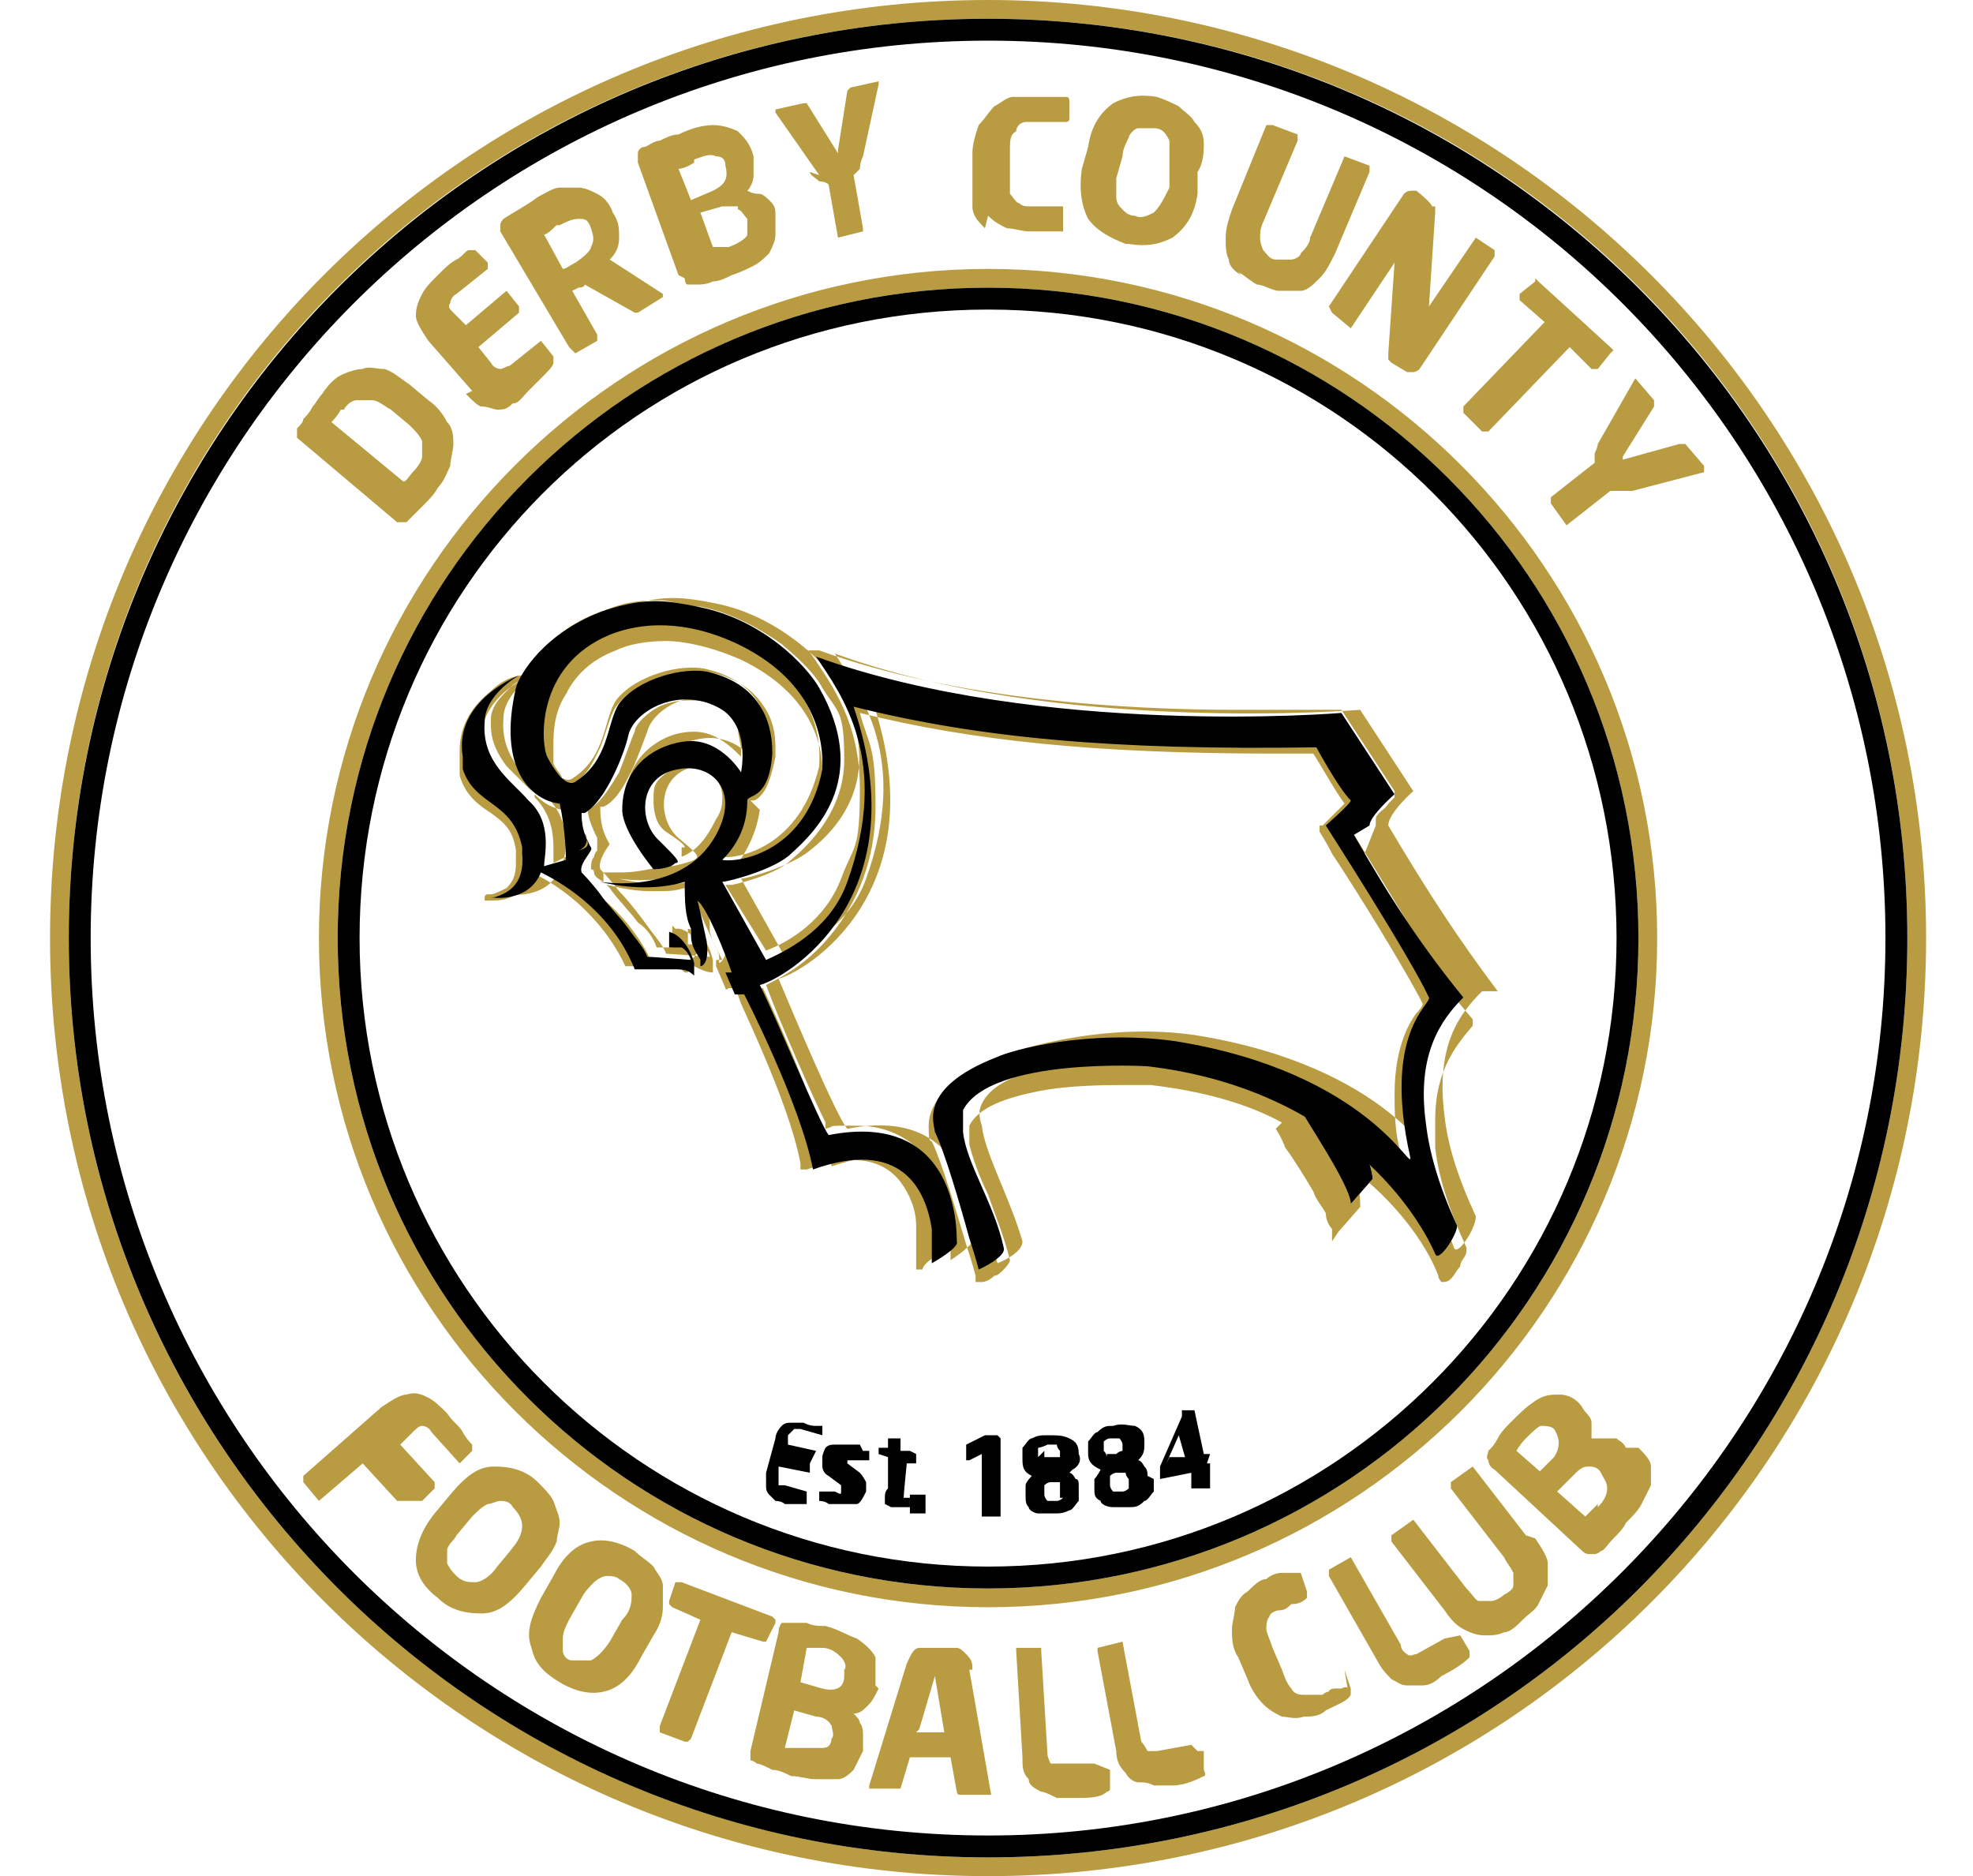
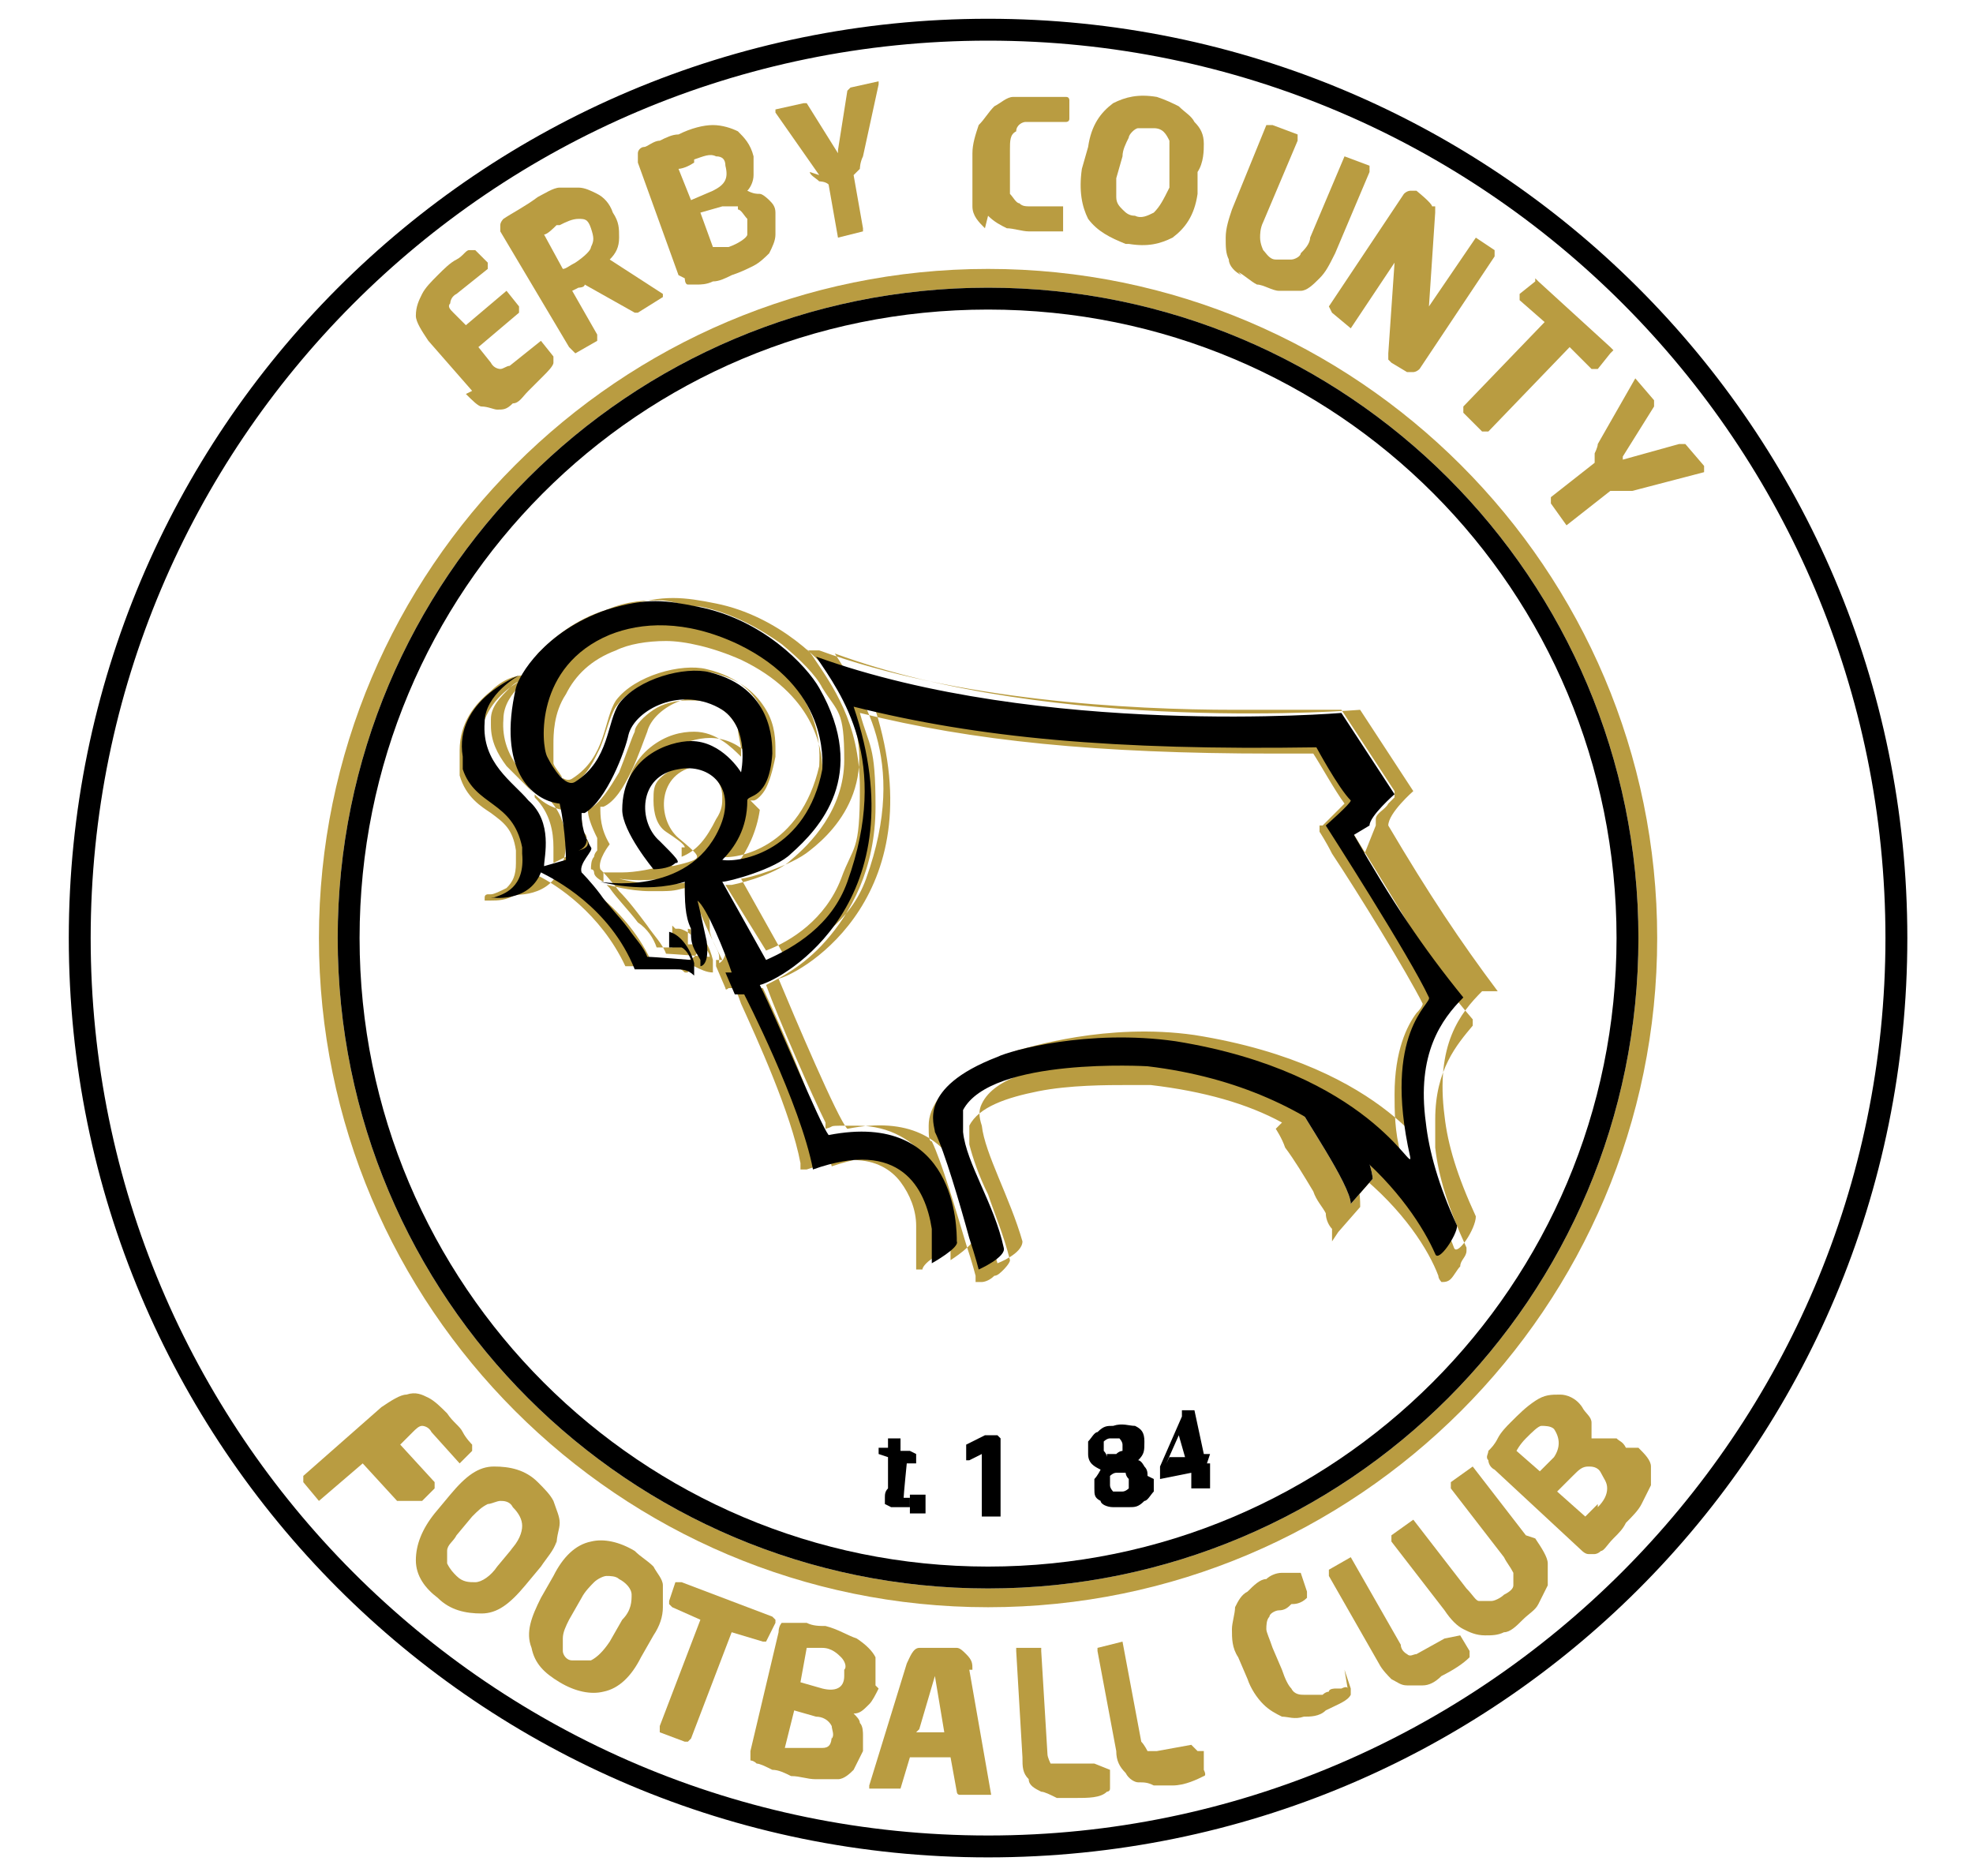
<svg xmlns="http://www.w3.org/2000/svg" id="Layer_1" data-name="Layer 1" version="1.1" viewBox="0 0 63.1 60">
  <defs>
    <style> .cls-1 { fill: #000; } .cls-1, .cls-2 { stroke-width: 0px; } .cls-2 { fill: #b99c41; } </style>
  </defs>
-   <path class="cls-2" d="M31.6,0C15,0,1.6,13.4,1.6,30s13.4,30,30,30,30-13.4,30-30S48.1,0,31.6,0ZM31.6,59.4c-16.2,0-29.4-13.1-29.4-29.4S15.3.6,31.6.6s29.4,13.1,29.4,29.4-13.1,29.4-29.4,29.4Z" />
  <path class="cls-1" d="M31.6.6C15.3.6,2.2,13.8,2.2,30s13.1,29.4,29.4,29.4,29.4-13.1,29.4-29.4S47.8.6,31.6.6ZM31.6,58.7c-15.9,0-28.7-12.9-28.7-28.7S15.7,1.3,31.6,1.3s28.7,12.9,28.7,28.7-12.9,28.7-28.7,28.7Z" />
  <path class="cls-2" d="M31.6,8.6c-11.8,0-21.4,9.6-21.4,21.4s9.6,21.4,21.4,21.4,21.4-9.6,21.4-21.4-9.6-21.4-21.4-21.4ZM31.6,50.8c-11.5,0-20.8-9.3-20.8-20.8S20.1,9.2,31.6,9.2s20.8,9.3,20.8,20.8-9.3,20.8-20.8,20.8Z" />
  <path class="cls-1" d="M31.6,9.2c-11.5,0-20.8,9.3-20.8,20.8s9.3,20.8,20.8,20.8,20.8-9.3,20.8-20.8-9.3-20.8-20.8-20.8ZM31.6,50.1c-11.1,0-20.1-9-20.1-20.1S20.4,9.9,31.6,9.9s20.1,9,20.1,20.1-9,20.1-20.1,20.1Z" />
-   <path class="cls-2" d="M13.1,16.6c0,0,.2-.2.4-.4.2-.2.4-.4.5-.6.2-.2.3-.5.4-.7,0-.2.1-.5.1-.7,0-.2,0-.5-.2-.7-.1-.2-.3-.5-.6-.7l-.6-.5c-.3-.2-.5-.4-.8-.5-.3,0-.5-.1-.7,0-.2,0-.5.1-.7.2-.2.1-.4.3-.6.6-.1.1-.2.3-.3.4-.1.2-.2.3-.3.4,0,.1-.1.2-.2.3,0,.1,0,.2,0,.3l3.2,2.7c.1,0,.2,0,.3,0ZM11,13.1c.1-.2.3-.3.4-.3.1,0,.3,0,.5,0,.2,0,.4.2.6.3l.6.5c.2.2.3.3.4.5,0,.2,0,.3,0,.5,0,.1-.1.3-.3.5-.1.1-.2.3-.3.3l-2.3-1.9c0,0,.2-.2.3-.4Z" />
  <path class="cls-2" d="M14.9,12.6c.2.2.4.4.5.4.2,0,.4.1.5.1.2,0,.3,0,.5-.2.2,0,.3-.2.5-.4.2-.2.4-.4.5-.5.1-.1.3-.3.3-.4,0,0,0-.1,0-.2l-.4-.5h0s0,0,0,0l-1,.8c-.1,0-.2.1-.3.1,0,0-.2,0-.3-.2l-.4-.5,1.3-1.1h0c0,0,0-.2,0-.2l-.4-.5h0s0,0,0,0l-1.3,1.1-.4-.4c-.1-.1-.2-.2-.1-.3,0,0,0-.2.2-.3l1-.8h0c0,0,0-.2,0-.2l-.4-.4c0,0-.1,0-.2,0-.1,0-.2.2-.4.3-.2.1-.4.3-.6.5-.2.2-.4.4-.5.6-.1.2-.2.4-.2.7,0,.2.2.5.4.8l1.4,1.6Z" />
  <path class="cls-2" d="M18.4,11.3h0c0,0,0,0,0,0l.7-.4h0c0,0,0-.2,0-.2l-.8-1.4s0,0,.2-.1c0,0,.2,0,.2-.1h0s1.6.9,1.6.9h.1c0,0,0,0,0,0l.8-.5c0,0,0,0,0-.1h0s-1.7-1.1-1.7-1.1c.2-.2.3-.4.3-.7,0-.3,0-.5-.2-.8h0c-.1-.3-.3-.5-.5-.6-.2-.1-.4-.2-.6-.2-.2,0-.4,0-.6,0-.2,0-.5.2-.7.3-.4.3-.8.5-1.1.7,0,0-.1.1-.1.2,0,0,0,.1,0,.2l2.2,3.7ZM17.9,7.2c.2-.1.4-.2.6-.2.2,0,.3,0,.4.3h0c.1.3.1.4,0,.6,0,.1-.2.3-.5.5-.2.1-.3.2-.4.2l-.6-1.1c.1,0,.3-.2.4-.3Z" />
  <path class="cls-2" d="M21.9,8.9c0,0,0,.2.1.2,0,0,0,0,.1,0,0,0,.1,0,.2,0,.1,0,.3,0,.5-.1.2,0,.4-.1.6-.2.3-.1.5-.2.7-.3.2-.1.4-.3.5-.4.1-.2.2-.4.2-.6,0-.2,0-.4,0-.7h0c0-.2-.1-.3-.2-.4,0,0-.2-.2-.3-.2-.1,0-.2,0-.4-.1.1-.1.2-.3.2-.5,0-.2,0-.4,0-.6h0c-.1-.4-.3-.6-.5-.8-.2-.1-.5-.2-.8-.2-.3,0-.7.1-1.1.3-.2,0-.4.1-.6.2-.2,0-.4.2-.5.2-.1,0-.2.1-.2.2,0,0,0,.2,0,.3l1.3,3.6ZM23.6,6.7c.1,0,.2.2.3.3h0c0,.2,0,.4,0,.5,0,.1-.3.3-.6.4,0,0-.2,0-.2,0,0,0-.2,0-.3,0l-.4-1.1.7-.2c.2,0,.4,0,.5,0ZM22.2,5.1c.3-.1.5-.2.7-.1.2,0,.3.1.3.3h0c.1.4,0,.6-.4.8l-.7.3-.4-1c0,0,.2,0,.5-.2Z" />
  <path class="cls-2" d="M25.9,5.5c0,.1.2.2.3.3,0,0,.2,0,.3.1l.3,1.7h0c0,0,0,0,0,0l.8-.2h0c0,0,0-.1,0-.1l-.3-1.7c0,0,.1-.1.2-.2,0,0,0-.2.1-.4l.5-2.3h0s0-.1,0-.1h0s-.9.2-.9.2c0,0,0,0-.1.1l-.3,1.9h0c0,0,0,.1,0,.1h0s0,0,0,0l-1-1.6c0,0,0,0-.1,0l-.9.2h0s0,.1,0,.1h0s1.4,2,1.4,2Z" />
  <path class="cls-2" d="M31.6,6.9c.2.2.4.3.6.4.2,0,.5.1.7.1.4,0,.7,0,1,0h.1s0-.1,0-.1v-.6c0,0,0-.1,0-.1h0s0,0-.2,0h-.3c0,0-.2,0-.3,0h-.2c-.2,0-.3,0-.4-.1-.1,0-.2-.2-.3-.3,0-.2,0-.4,0-.6v-.8c0-.3,0-.5.2-.6,0-.2.2-.3.3-.3.1,0,.3,0,.4,0,.2,0,.3,0,.4,0,.1,0,.3,0,.5,0h0c0,0,.1,0,.1-.1v-.6c0,0,0-.1-.1-.1,0,0-.2,0-.4,0-.2,0-.4,0-.6,0-.3,0-.5,0-.7,0-.2,0-.4.2-.6.3-.2.2-.3.4-.5.6-.1.3-.2.6-.2.9v.8c0,.4,0,.7,0,.9,0,.3.2.5.4.7Z" />
  <path class="cls-2" d="M36.1,7.8c.6.1,1,0,1.4-.2.4-.3.7-.7.8-1.4v-.7c.2-.3.2-.7.2-.9,0-.3-.1-.5-.3-.7-.1-.2-.3-.3-.5-.5-.2-.1-.4-.2-.7-.3-.6-.1-1,0-1.4.2-.4.3-.7.7-.8,1.4l-.2.7c-.1.7,0,1.2.2,1.6.3.4.7.6,1.2.8ZM35.7,5.7l.2-.7c0-.2.1-.4.2-.6,0-.1.2-.3.3-.3.1,0,.3,0,.5,0,.3,0,.4.2.5.4,0,.2,0,.5,0,.8v.7c-.2.4-.3.6-.5.8-.2.1-.4.2-.6.1-.2,0-.3-.1-.4-.2s-.2-.2-.2-.4c0-.2,0-.4,0-.6Z" />
  <path class="cls-2" d="M39.6,8.7c.2.1.4.3.6.4.2,0,.5.2.7.2.2,0,.4,0,.7,0,.2,0,.4-.2.6-.4.2-.2.3-.4.5-.8l1.1-2.6h0c0,0,0-.2,0-.2l-.8-.3h0s0,0,0,0l-1.1,2.6c0,.2-.2.4-.3.5,0,.1-.2.2-.3.2-.1,0-.3,0-.5,0-.2,0-.3-.2-.4-.3,0,0-.1-.2-.1-.4,0-.1,0-.3.1-.5l1.1-2.6h0c0,0,0-.2,0-.2l-.8-.3h-.2c0,0-1.1,2.7-1.1,2.7-.1.3-.2.6-.2.9,0,.3,0,.5.1.7,0,.2.2.4.4.5Z" />
  <path class="cls-2" d="M42.6,10h0c0,0,.6.5.6.5h0s0,0,0,0l1.4-2.1h0s0,0,0,0l-.2,2.9c0,0,0,.2,0,.2,0,0,0,0,.1.1l.5.3c0,0,.1,0,.2,0,0,0,.1,0,.2-.1l2.4-3.6h0c0,0,0-.2,0-.2l-.6-.4h0s0,0,0,0l-1.5,2.2h0s0,0,0,0l.2-3c0,0,0-.1,0-.2h-.1c0-.1-.5-.5-.5-.5,0,0-.1,0-.2,0,0,0-.1,0-.2.1l-2.4,3.6h0Z" />
  <polygon class="cls-2" points="49.4 10.3 46.8 13 46.8 13.1 46.8 13.2 47.4 13.8 47.5 13.8 47.6 13.8 50.2 11.1 50.9 11.8 51 11.8 51.1 11.8 51.5 11.3 51.6 11.2 51.5 11.1 49.2 9 49.1 8.9 49.1 9 48.6 9.4 48.6 9.5 48.6 9.6 49.4 10.3" />
  <path class="cls-2" d="M54.5,14.9l-.6-.7s0,0-.2,0l-1.8.5h0s0,0,0,0h0c0,0,0-.1,0-.1l1-1.6c0,0,0-.1,0-.2l-.6-.7h0s0,0,0,0h0s-1.2,2.1-1.2,2.1c0,.1-.1.3-.1.3,0,0,0,.2,0,.3l-1.4,1.1h0c0,0,0,.2,0,.2l.5.7h0s0,0,0,0l1.4-1.1c0,0,.2,0,.3,0,0,0,.2,0,.4,0l2.3-.6h0s0,0,0,0h0Z" />
  <path class="cls-2" d="M13.5,48h0s.4-.4.4-.4h0c0,0,0-.2,0-.2l-1.1-1.2.4-.4c.1-.1.2-.2.3-.2,0,0,.2,0,.3.2l.9,1h0s0,0,0,0l.4-.4c0,0,0-.1,0-.2,0,0-.2-.2-.3-.4-.1-.2-.3-.3-.5-.6-.2-.2-.4-.4-.6-.5-.2-.1-.4-.2-.7-.1-.2,0-.5.2-.8.4l-2.5,2.2h0c0,0,0,.2,0,.2l.5.6h0s0,0,0,0l1.4-1.2,1.1,1.2h0Z" />
  <path class="cls-2" d="M17.8,49.4c0-.3.1-.5.1-.7,0-.2-.1-.4-.2-.7-.1-.2-.3-.4-.5-.6-.4-.4-.9-.5-1.4-.5-.5,0-.9.3-1.4.9l-.5.6c-.4.5-.6,1-.6,1.5,0,.5.3.9.7,1.2.4.4.9.5,1.4.5.5,0,.9-.3,1.4-.9l.5-.6c.2-.3.4-.5.5-.8ZM16.4,49.5l-.5.6c-.2.3-.5.5-.7.5-.2,0-.4,0-.6-.2-.1-.1-.2-.2-.3-.4,0-.1,0-.3,0-.4,0-.2.2-.3.3-.5l.5-.6c.2-.2.3-.3.5-.4.1,0,.3-.1.4-.1.1,0,.3,0,.4.2.2.2.3.4.3.6,0,.2-.1.5-.4.8Z" />
  <path class="cls-2" d="M21.2,50.7c0-.2-.2-.4-.3-.6-.2-.2-.4-.3-.6-.5-.5-.3-1-.4-1.4-.3-.5.1-.9.5-1.2,1.1l-.4.7c-.3.6-.5,1.1-.3,1.6.1.5.4.8.9,1.1.5.3,1,.4,1.4.3.5-.1.9-.5,1.2-1.1l.4-.7c.2-.3.3-.6.3-.9,0-.3,0-.5,0-.7ZM19.9,51.8l-.4.7c-.2.3-.4.5-.6.6-.2,0-.4,0-.6,0-.2,0-.3-.2-.3-.3,0-.1,0-.3,0-.4,0-.2.1-.4.2-.6l.4-.7c.1-.2.3-.4.4-.5.1-.1.3-.2.4-.2.1,0,.3,0,.4.1.2.1.4.3.4.5,0,.2,0,.5-.3.8Z" />
  <polygon class="cls-2" points="24.5 52.5 24.5 52.5 24.8 51.9 24.8 51.8 24.7 51.7 21.8 50.6 21.7 50.6 21.6 50.6 21.4 51.2 21.4 51.3 21.5 51.4 22.4 51.8 21.1 55.2 21.1 55.3 21.1 55.4 21.9 55.7 22 55.7 22.1 55.6 23.4 52.2 24.4 52.5 24.5 52.5" />
  <path class="cls-2" d="M28,53.9h0c0-.4,0-.7,0-.9-.1-.2-.3-.4-.6-.6-.3-.1-.6-.3-1-.4-.2,0-.4,0-.6-.1-.2,0-.4,0-.5,0-.1,0-.2,0-.3,0,0,0-.1.1-.1.3l-.9,3.8c0,0,0,.2,0,.2,0,0,0,.1,0,.1,0,0,.1,0,.2.1.1,0,.3.1.5.2.2,0,.4.1.6.2.3,0,.5.1.8.1.2,0,.5,0,.7,0,.2,0,.4-.2.5-.3.1-.2.2-.4.3-.6h0c0-.2,0-.4,0-.5,0-.1,0-.3-.1-.4,0-.1-.1-.2-.2-.3.2,0,.3-.1.5-.3.1-.1.2-.3.3-.5ZM26.6,55.5h0c0,.3-.1.4-.3.4-.1,0-.4,0-.7,0,0,0-.2,0-.2,0,0,0-.2,0-.3,0l.3-1.2.7.2c.2,0,.4.1.5.3,0,.1.1.3,0,.4ZM27,53.6h0c0,.4-.3.5-.7.4l-.7-.2.2-1.1c0,0,.2,0,.5,0,.3,0,.5.2.6.3.1.1.2.3.1.4Z" />
  <path class="cls-2" d="M31.1,53.4c0-.2,0-.3-.2-.5-.1-.1-.2-.2-.3-.2-.1,0-.3,0-.5,0-.3,0-.5,0-.7,0-.2,0-.3.3-.4.5l-1.2,3.9h0s0,0,0,0c0,0,0,.1,0,.1h.9c0,0,.1,0,.1,0l.3-1h1.3c0,0,.2,1.1.2,1.1,0,0,0,.1.1.1h.9c0,0,.1,0,.1,0h0s0,0,0,0l-.7-4ZM29.4,55.3l.5-1.7c0,0,0,0,0,0,0,0,0,0,0,0l.3,1.8h-.9Z" />
  <path class="cls-2" d="M35,56.4h0s-1.1,0-1.1,0c-.2,0-.3,0-.3,0,0,0-.1-.2-.1-.3l-.2-3.3h0c0,0,0-.1,0-.1h-.8c0,0,0,.1,0,.1h0c0,0,.2,3.4.2,3.4,0,.3,0,.5.2.7,0,.2.2.3.4.4.1,0,.3.1.5.2.2,0,.4,0,.6,0,.4,0,.8,0,1-.2,0,0,.1,0,.1-.1v-.6s0,0,0,0Z" />
  <path class="cls-2" d="M38.1,55.8h0s-1.1.2-1.1.2c-.1,0-.3,0-.3,0,0,0-.1-.2-.2-.3l-.6-3.2h0c0,0,0,0,0,0l-.8.2h0c0,0,0,.1,0,.1l.6,3.2c0,.3.1.5.3.7.1.2.3.3.4.3.2,0,.3,0,.5.1.2,0,.4,0,.6,0,.4,0,.8-.2,1-.3,0,0,.1,0,0-.2v-.6c-.1,0-.2,0-.2,0Z" />
  <path class="cls-2" d="M43.1,54c0,0,0-.1-.2,0h0s0,0-.2,0c0,0-.2,0-.2.1,0,0-.1,0-.2.1,0,0-.2,0-.2,0-.1,0-.3,0-.4,0-.1,0-.3,0-.4-.2-.1-.1-.2-.3-.3-.6l-.3-.7c-.1-.3-.2-.5-.2-.6s0-.3.1-.4c0-.1.2-.2.3-.2.2,0,.3-.1.4-.2.1,0,.3,0,.5-.2h0c0,0,0,0,0-.2l-.2-.6c0,0,0,0-.2,0,0,0-.2,0-.4,0-.2,0-.4.1-.5.2-.2,0-.4.2-.6.4-.2.1-.3.3-.4.5,0,.2-.1.5-.1.7,0,.3,0,.6.2.9l.3.7c.1.3.3.6.5.8.2.2.4.3.6.4.2,0,.4.1.7,0,.2,0,.5,0,.7-.2.4-.2.7-.3.8-.5h0c0,0,0-.2,0-.2l-.2-.6Z" />
  <path class="cls-2" d="M46.2,52.4h0c0,0,0,0,0,0l-.9.5c-.1,0-.2.1-.3,0,0,0-.2-.1-.2-.3l-1.6-2.8h0c0,0,0,0,0,0l-.7.4h0c0,0,0,.2,0,.2l1.6,2.8c.1.2.3.4.4.5.2.1.3.2.5.2.2,0,.3,0,.5,0,.2,0,.4-.1.6-.3.4-.2.7-.4.9-.6,0,0,0-.1,0-.2l-.3-.5Z" />
  <path class="cls-2" d="M48.8,49.1l-1.7-2.2h0s0,0,0,0l-.7.5h0c0,0,0,.2,0,.2l1.7,2.2c.1.2.2.3.3.5,0,.1,0,.3,0,.4,0,.1-.1.2-.3.3-.1.1-.3.2-.4.2-.1,0-.2,0-.4,0-.1,0-.2-.2-.4-.4l-1.7-2.2h0s0,0,0,0l-.7.5h0c0,0,0,.2,0,.2l1.7,2.2c.2.3.4.5.6.6.2.1.4.2.7.2.2,0,.4,0,.6-.1.2,0,.4-.2.6-.4.2-.2.4-.3.5-.5.1-.2.2-.4.3-.6,0-.2,0-.4,0-.7,0-.2-.2-.5-.4-.8Z" />
  <path class="cls-2" d="M52,46.3h0c-.1-.2-.2-.2-.3-.3-.1,0-.2,0-.4,0s-.2,0-.4,0c0-.2,0-.4,0-.5,0-.2-.2-.3-.3-.5h0c-.2-.3-.5-.4-.7-.4-.3,0-.5,0-.8.2-.3.2-.5.4-.8.7-.1.1-.3.3-.4.5-.1.2-.2.3-.3.4,0,.1-.1.2,0,.3,0,0,0,.2.2.3l2.8,2.6c0,0,.1.1.2.1,0,0,.1,0,.2,0,0,0,.1,0,.2-.1.1,0,.2-.2.4-.4.2-.2.3-.3.4-.5.2-.2.4-.4.5-.6.1-.2.2-.4.3-.6,0-.2,0-.4,0-.6,0-.2-.2-.4-.4-.6ZM49.3,47.1l-.8-.7s.1-.2.3-.4c.2-.2.4-.4.5-.4.1,0,.3,0,.4.1h0c.2.3.2.6,0,.9l-.5.5ZM51.1,48.1c0,0-.1.1-.2.2,0,0-.1.1-.2.2l-.9-.8.5-.5c.2-.2.3-.3.5-.3.1,0,.3,0,.4.2h0c.1.2.2.3.2.5,0,.2-.1.4-.3.6Z" />
-   <path class="cls-1" d="M26.1,46.4h0s-.9-.2-.9-.2v-.3c0,0,.1-.1.2-.2,0,0,0,0,.2,0l.7.2h0s0,0,0,0v-.3c0,0,0,0,0,0,0,0-.1,0-.2,0-.1,0-.2,0-.4-.1-.2,0-.3,0-.4,0-.1,0-.2,0-.3.1,0,0-.2.2-.2.4l-.3,1.1c0,.1,0,.3,0,.4,0,.1,0,.2.1.3,0,0,.1.1.2.2,0,0,.2,0,.3.1.2,0,.3,0,.4,0,.1,0,.2,0,.3,0h0s0-.4,0-.4h0c0,0,0,0,0,0l-.7-.2c0,0-.1,0-.2,0,0,0,0,0,0-.2v-.4c0,0,1,.2,1,.2h0s0,0,0,0v-.3c0,0,0,0,0,0Z" />
-   <path class="cls-1" d="M27.5,46.2c0,0-.1,0-.2,0,0,0-.1,0-.2,0-.2,0-.3,0-.4,0-.1,0-.2,0-.3.1,0,0-.1.2-.1.3,0,.1,0,.2,0,.3,0,0,0,.2.2.3l.4.3h0c0,0,0,.2,0,.2h0c0,.1,0,.1-.2,0,0,0-.1,0-.2,0-.1,0-.2,0-.3,0h0s0,0,0,0v.3c0,0,0,0,0,0,0,0,.2,0,.3.1.1,0,.2,0,.3,0,.2,0,.4,0,.6,0,.1,0,.2-.2.3-.4,0-.1,0-.2,0-.3,0,0-.1-.2-.2-.3l-.4-.3h0c0,0,0-.1,0-.1h0c0,0,0,0,.1,0,0,0,.2,0,.3,0,.1,0,.2,0,.3,0h0s0,0,0,0v-.3s0,0,0,0c0,0-.1,0-.2,0Z" />
  <path class="cls-1" d="M29.1,46.4h0s-.3,0-.3,0v-.4s0,0,0,0h0s0,0,0,0h-.4s0,0,0,0v.3s-.3,0-.3,0h0s0,0,0,0v.2s0,0,0,0h0s.3.1.3.1v1c-.1.1-.1.2-.1.3,0,0,0,.1,0,.2,0,0,0,0,.2.1,0,0,.2,0,.3,0,0,0,.2,0,.3,0h0c0,0,0-.3,0-.3h0c0,0-.2,0-.2,0h0s0,0,0,0h0c0-.1.1-1.1.1-1.1h.3s0,0,0,0h0s0-.3,0-.3h0Z" />
  <polygon class="cls-1" points="29.6 47.8 29.2 47.8 29.1 47.8 29.1 47.9 29.1 48.3 29.1 48.3 29.1 48.4 29.5 48.4 29.6 48.4 29.6 48.3 29.6 47.9 29.6 47.9 29.6 47.8" />
  <polygon class="cls-1" points="31.9 45.9 31.9 45.9 31.6 45.9 31.5 45.9 30.9 46.2 30.9 46.2 30.9 46.6 30.9 46.7 31 46.7 31.4 46.5 31.4 48.4 31.4 48.5 31.5 48.5 31.9 48.5 32 48.5 32 48.4 32 46 31.9 45.9" />
-   <path class="cls-1" d="M34.3,47c.2-.1.3-.3.2-.5h0c0-.3-.1-.4-.3-.5-.2-.1-.4-.1-.7-.1h0c-.2,0-.3,0-.5.1-.1,0-.2.2-.3.3,0,.1,0,.2,0,.4h0c0,.3.1.4.3.5,0,0-.2.2-.2.3,0,.1,0,.2,0,.3h0c0,.2,0,.3.1.4,0,.1.2.2.3.2.1,0,.3,0,.5,0h0c.2,0,.3,0,.5-.1.1,0,.2-.2.3-.3,0-.1,0-.3,0-.4h0c0-.2,0-.3-.1-.3,0,0-.1-.2-.2-.2ZM33.2,46.6h0c0-.1,0-.2,0-.3,0,0,.1,0,.3-.1h0c.1,0,.2,0,.3,0,0,0,0,.1.1.2h0c0,.1,0,.2,0,.2,0,0-.1,0-.2,0h-.1c0,0-.2,0-.2,0,0,0,0-.1,0-.2ZM34,47.9c0,0-.1.1-.2.1h0c-.1,0-.2,0-.3,0,0,0-.1-.1-.1-.2h0c0-.1,0-.2,0-.3,0,0,.1-.1.2-.1h.1c.1,0,.2,0,.2,0,0,0,0,.1,0,.2h0c0,.1,0,.2,0,.3Z" />
  <path class="cls-1" d="M36.7,47.2c0-.1,0-.2-.1-.3,0,0-.1-.2-.2-.2.2-.2.2-.3.2-.6h0c0-.3-.1-.4-.3-.5-.2,0-.4-.1-.7,0h0c-.2,0-.3,0-.5.2-.1,0-.2.2-.3.3,0,.1,0,.3,0,.4h0c0,.3.2.4.4.5,0,0-.1.2-.2.3,0,.1,0,.2,0,.3h0c0,.2,0,.3.2.4,0,.1.2.2.4.2.1,0,.3,0,.5,0h0c.2,0,.3,0,.5-.2.1,0,.2-.2.3-.3,0-.1,0-.3,0-.4h0ZM35.4,46.6c0,0,0-.1-.1-.2h0c0-.1,0-.2,0-.3,0,0,.1-.1.2-.1h0c.1,0,.2,0,.3,0,0,0,.1.1.1.2h0c0,.1,0,.2,0,.2,0,0-.1,0-.2.1h-.1c0,0-.2,0-.2,0ZM36.1,47.6c0,0-.1.1-.2.1h0c-.1,0-.2,0-.3,0,0,0-.1-.1-.1-.2h0c0-.1,0-.2,0-.3,0,0,.1-.1.2-.1h.1c.1,0,.2,0,.2,0,0,0,0,.1.1.2h0c0,.1,0,.2,0,.3Z" />
  <path class="cls-1" d="M38.7,46.5h0s-.2,0-.2,0l-.3-1.4h0s0,0,0,0h-.4c0,0,0,.2,0,.2l-.7,1.6h0c0,.1,0,.4,0,.4h0s0,0,0,0l1-.2v.5c.1,0,.2,0,.2,0h0s.4,0,.4,0h0s0,0,0,0v-.5c-.1,0,0,0,0,0h0s0,0,0,0v-.3c0,0-.1,0-.1,0ZM37.3,46.8h0s.4-.9.4-.9h0s0,0,0,0l.2.7h-.5Z" />
  <path class="cls-2" d="M18.5,26.6c.4,0,.3.4,0,.6.5,0,.4-.3,0-.7h0Z" />
  <path class="cls-2" d="M26.2,24.5c0-.3.3-2.6-2.7-4-1.7-.8-3.2-.7-4.1-.3-2.3,1-2.2,3.5-2,3.9.2.4.6,1,.9.8,1.1-.7,1-1.9,1.4-2.5.6-.8,2.1-1.2,2.9-1,2.1.5,2,2.2,2,2.6-.1,1.4-.8,1.3-.8,1.5,0,.9-.4,1.5-.8,1.9.6.1,2.6-.3,3.2-2.9ZM24,25.6h0s0,0,.1,0c.1,0,.3-.2.4-.4.1-.2.2-.5.3-1v-.2c0-.3,0-.8-.3-1.3-.3-.5-.8-1-1.8-1.2-.2,0-.3,0-.5,0-.9,0-2,.4-2.5,1.1-.2.3-.3.8-.5,1.3-.2.4-.4.9-.9,1.2h0s-.2,0-.3-.2c-.1-.2-.3-.4-.3-.5,0,0,0-.3,0-.6s0-1,.4-1.6c.3-.6.8-1.1,1.6-1.4.4-.2,1-.3,1.6-.3s1.5.2,2.4.6c2.3,1.1,2.6,2.8,2.6,3.5,0,.2,0,.3,0,.3h0c-.2,1.1-.8,1.8-1.3,2.2-.5.4-1,.5-1.4.5.3-.4.6-1,.7-1.7Z" />
  <path class="cls-2" d="M44,26.4h0s0-.1,0-.2c0-.2.3-.3.4-.5.1-.1.2-.2.2-.2h0c0,0,0-.2,0-.2h0s-1.7-2.6-1.7-2.6h0c0,0,0,0,0,0,0,0-.3,0-.9,0-.6,0-1.5,0-2.5,0-3.4,0-8.9-.3-13.3-1.9h-.4c0-.1.2.2.2.2.6.9,1.5,2.1,1.5,4.2s-.2,1.8-.6,2.9c-.5,1.3-1.6,2-2.4,2.3l-1.3-2.1c0,0,.1,0,.2,0,.5-.1,1.5-.4,1.9-.8.6-.5,1.7-1.6,1.7-3.2s-.2-1.5-.7-2.3c-.2-.4-.7-.9-1.3-1.4-.7-.5-1.6-1-2.6-1.2-.5,0-.9-.2-1.3-.2s-1,0-1.7.3c-1,.3-1.7.9-2.2,1.4-.2.3-.4.5-.5.7h0c0,0-.5,0-1,.5-.5.4-1,1-1,1.9s0,.2,0,.4c0,.1,0,.3,0,.4.2.7.7,1,1,1.2.4.3.7.5.8,1.2v.2c0,0,0,.1,0,.2,0,.4-.1.6-.3.8-.2.1-.4.2-.5.2,0,0-.1,0-.1,0h0c0,0-.1,0-.1.1h0c0,.1,0,.1,0,.1h0s.1,0,.2,0c.2,0,.5,0,.8-.2.3-.1.5-.3.7-.6.6.3,2,1.2,2.8,2.9h0c0,0,0,0,0,0,.4,0,.7,0,1,0,0,0,.2,0,.3,0,.2,0,.4,0,.6.2h0s0,0,0,0h.1c0-.1,0-.2,0-.2s0-.1,0-.2c0,0,.1,0,.2-.1s.2-.3.2-.5,0-.2,0-.3h0s0-.1,0-.2c0-.1,0-.2,0-.4.2.5.5,1.1.7,1.5,0,0,0,0,0,0h0s-.2,0-.2,0v.2c0,0,.3.7.3.7h0c0,.1.1,0,.1,0h.2c0,0,.1.2.2.5.5,1.1,1.6,3.5,1.9,5.1v.2s.2,0,.2,0c.6-.2,1.1-.3,1.5-.3.7,0,1.2.3,1.5.7.3.4.5.9.5,1.4,0,.3,0,.6,0,.8s0,.2,0,.3h0s0,.3,0,.3h.2c0-.1.2-.3.4-.4.1,0,.2-.2.3-.3,0,0,.2-.2.2-.3h0c0,0,0,0,0,0h0s0,0,0,0c0,0,0-.4,0-.7,0-.5-.3-1.2-.7-1.8-.5-.6-1.2-1.1-2.3-1.1s-.6,0-1,.1c0,0,0,0,0-.2-.4-.8-1.5-3.3-1.9-4.4.4-.2,1.2-.6,1.9-1.4.8-.9,1.6-2.3,1.6-4.3s-.2-1.9-.5-3c3.6.9,7.6,1.3,13.2,1.3s.8,0,1.3,0h0c.2.3.7,1.2,1,1.6,0,0,0,0-.1.1-.1.1-.3.3-.4.4-.1.1-.2.2-.2.2h-.1c0,0,0,.2,0,.2,0,0,.2.3.4.7.8,1.2,2.4,3.8,2.9,4.8,0,0,0,.1-.2.3-.3.4-.7,1.2-.7,2.6,0,.5,0,1.2.2,1.9-.7-.8-2.8-2.8-7.3-3.5-.6,0-1.2-.1-1.8-.1-2,0-3.6.5-3.9.6-.9.3-1.4.7-1.7,1.1-.3.4-.4.7-.4,1s0,.5.1.5h0s0,0,0,0c.3.6.8,2.3,1.1,3.3.2.6.3,1,.3,1v.2s.2,0,.2,0c0,0,.2,0,.4-.2.1,0,.2-.1.3-.2,0,0,.2-.2.2-.3h0c-.2-.8-.5-1.5-.7-2.1-.3-.6-.5-1.2-.6-1.6,0,0,0-.1,0-.2,0-.2,0-.3,0-.4.3-.6,1.2-.9,2.2-1.1,1-.2,2.2-.2,2.9-.2s.6,0,.7,0h0s0,0,0,0c1.7.2,3.1.6,4.2,1.2h0s-.2.2-.2.2c0,0,.2.3.3.6.3.4.6.9.9,1.4.1.3.3.5.4.7,0,.2.1.4.2.5v.4s.2-.3.2-.3l.7-.8h0s0,0,0,0h0c0-.2,0-.5-.1-.7,0-.2-.2-.4-.3-.6h0s0,0,0,0c.1,0,.2.2.3.2,1.5,1.2,2.3,2.5,2.6,3.3h0c0,.1.1.2.1.2.1,0,.2,0,.3-.1.1-.1.2-.3.3-.4,0-.2.2-.3.2-.5h0c0,0,0-.1,0-.1h0s0,0,0,0c-.6-1.3-.9-2.3-1-3.2,0-.3,0-.6,0-.9,0-1.6.7-2.4,1.2-3h0c0,0,0-.2,0-.2h0c-1.3-1.5-2.2-3-3.5-5.2h0ZM43.9,37.7l-.7.8c0-.6-1.6-2.9-1.7-3.2,0,0,1.6.8,2,1.3.2.2.4.9.4,1.1ZM41.8,35.3c0,0,.1,0,.2,0,0,0,0,0-.1,0,0,0,0,0,0,0ZM47.4,31.7c-.7.7-1.5,1.7-1.2,4,.1.9.4,1.9,1,3.2h0c0,.4-.6,1.3-.7,1-.6-1.7-3.3-5.3-9.2-6,0,0-5.1-.3-5.9,1.4-.1.2-.1.4,0,.7.1.9.9,2.3,1.3,3.7h0c0,.4-.8.7-.8.7,0,0-.1-.4-.3-1-.3-1.1-.8-2.7-1.1-3.4,0-.2-.7-1.4,2-2.4.4-.1,2.9-.9,5.7-.5,6.3,1,7.7,4.3,7.5,3.7-.9-4,.7-4.9.6-5.1-.7-1.3-3.3-5.5-3.3-5.5,0,0,.9-.7.8-.8-.4-.5-1.1-1.7-1.1-1.7-6.4,0-10.8-.3-14.8-1.3,2.1,6.2-2.2,8.7-3,8.9.5,1.2,1.9,4.5,2.2,4.8,4-.8,4,3,4.1,3.4h0c0,.3-.8.8-.8.8h0c0-.2,0-.6,0-1.1-.2-1.2-.9-2.9-3.8-1.9-.5-2.1-2.2-5.7-2.2-5.7h-.3c0,0-.3-.6-.3-.6h0s0,0,.2,0h0c-.2-.7-.9-2.1-1.1-2.3,0,0,.2,1.2.3,1.3.1.7-.2.8-.2.8,0,0,0,0,0-.2,0-.2-.2-.4-.3-.8,0,0,0-.1,0-.2,0-.4-.2-.9-.2-1.5-1.3.4-2.7,0-2.7,0,0,0,2.8.5,3.8-1.7.6-1.2-.3-2-1.3-1.9-1.3.2-1.3,1.7-.6,2.3.6.5.7.6.5.7-.2.1-.7.2-.7.2,0,0-1-1.3-1-1.9,0-1.7,1.5-2.2,2.2-2.2,1.1,0,1.6,1,1.6,1,0,0,.3-1.4-.6-2-1.3-.8-2.8,0-3,.8-.2.5-.7,2.1-1.4,2.4h-.1c0,.3,0,.7.3,1.2,0,0-.4.5-.3.8,0,0,.3.3.6.7.3.3.6.7.9,1.1.2.3.5.6.6.9.1,0,1.4.1,1.4.1,0,0,0-.2-.3-.4,0,0-.4,0-.4,0,0,0,0-.5,0-.5.5.1.7.6.8,1,0,.3,0,.4,0,.4-.2,0-.4-.1-.6-.2-.1,0-.2,0-.3,0-.4,0-.7,0-1,0-.8-1.9-2.6-2.9-3-3.1-.4,1-1.7.8-1.6.8s0,0,.1,0c.3,0,1-.3.9-1.4,0,0,0-.1,0-.2-.2-1.4-1.5-1.2-1.9-2.5,0-.1,0-.3,0-.4-.3-1.9,1.8-2.6,1.8-2.6,0,0-1.1.6-1.1,1.5-.1,1.3.9,2,1.4,2.5.8.8.6,1.8.5,2.1h0s0,0,0,0l.7-.2s0-.8-.2-1.8c-.9-.1-2.1-1.2-1.4-3.7,0-.4.9-1.8,2.9-2.5,1.2-.4,1.9-.3,2.9-.1,2,.4,3.5,1.9,3.9,2.6,1.6,2.9,0,4.6-.9,5.3-.6.5-2,.9-2.2.9h0s1.4,2.5,1.4,2.5c.9-.4,2.1-1.1,2.6-2.5,1.4-3.9-.2-5.9-1-7.2,7.1,2.6,16.8,1.8,16.8,1.8l1.7,2.6h0s-.8.7-.8,1.1h0c1.3,2.2,2.3,3.7,3.5,5.3h0ZM21.5,29.6h0c0,.2,0,.4,0,.5h0v.2c-.2,0-.4,0-.5,0-.1-.3-.3-.6-.6-.8-.3-.4-.7-.8-.9-1.1,0,0,0,0-.1-.1.1,0,.7.2,1.4.2s.7,0,1.1-.1c0,.5.1,1,.2,1.3,0,0,0,.2,0,.2,0,0,0,0,0,0-.1-.1-.3-.2-.4-.2h0c0,0-.1,0-.1,0ZM21.6,30.3h0s.1,0,.1,0h0s0,0,0,0c0,0,0,0,0,0-.1,0-.3,0-.4,0h.1ZM19.1,26.8h0s0,0,0,0c-.2-.4-.3-.7-.3-.9h0s0,0,0,0h0c.4-.2.7-.7,1-1.2.2-.5.4-1.1.5-1.3,0-.2.3-.5.6-.7.3-.2.7-.3,1.1-.3s.7,0,1.1.3c.2.1.4.4.5.6,0,.2.1.5.1.7s0,.2,0,.2c-.3-.3-.8-.8-1.5-.8h0c-.4,0-.9.1-1.4.5-.5.4-.8,1-.8,1.8h0c0,.4.3.9.5,1.3.3.4.5.7.5.7h0c0,0,0,0,0,0,0,0,.3,0,.5-.1,0,0,0,0,0,0-.6.2-1.2.3-1.6.3s-.3,0-.5,0c0,0-.1,0-.1,0,0,0,0,0,0,0h0s0,0,0,0v.3c-.2-.1-.3-.2-.3-.3,0,0,0-.1-.1-.1h0s0,0,0,0h0c0-.1,0-.3.1-.4,0,0,0-.1.1-.2h0c0,0,0-.2,0-.2h0ZM21.9,27.1c0-.1-.3-.3-.6-.5-.3-.2-.4-.6-.4-1,0-.3,0-.5.2-.7.2-.2.4-.3.7-.4,0,0,.2,0,.2,0,.3,0,.6,0,.8.3.2.2.3.4.3.7,0,.2,0,.4-.2.7-.3.6-.6,1-1.1,1.2,0,0,0,0,0-.1,0,0,0-.1,0-.2ZM17.1,25.4c-.3-.3-.6-.6-.9-.9-.3-.4-.5-.8-.5-1.3s0-.1,0-.2c0-.4.3-.7.6-1,0,0,.2-.2.3-.2,0,0,0,.1,0,.2-.1.5-.2,1-.2,1.4,0,1.6.9,2.4,1.6,2.5.1.6.1,1.2.1,1.5h0c0,0-.4.2-.4.2,0-.1,0-.3,0-.5,0-.5-.1-1.1-.6-1.6Z" />
  <path class="cls-1" d="M41.5,35.3c.1.3,1.7,2.6,1.7,3.2l.7-.8c0-.2-.2-.9-.4-1.1-.5-.5-1.9-1.2-2-1.3Z" />
  <path class="cls-1" d="M43.8,26.4c0-.3.8-1,.8-1h0s-1.7-2.6-1.7-2.6c0,0-9.6.8-16.8-1.8.8,1.2,2.4,3.3,1,7.2-.5,1.4-1.7,2.1-2.6,2.5l-1.4-2.5h0c.2,0,1.7-.4,2.2-.9.9-.8,2.5-2.5.9-5.3-.4-.7-1.8-2.2-3.9-2.6-1-.2-1.6-.3-2.9.1-2,.7-2.8,2.1-2.9,2.5-.6,2.6.5,3.6,1.4,3.7.2.9.2,1.8.2,1.8l-.7.2h0s0,0,0,0c0-.3.3-1.4-.5-2.1-.5-.6-1.5-1.2-1.4-2.5,0-.9,1.1-1.5,1.1-1.5,0,0-2.1.8-1.8,2.6,0,.1,0,.3,0,.4.4,1.2,1.6,1,1.9,2.5,0,0,0,0,0,.2.1,1.1-.6,1.3-.9,1.4,0,0-.1,0-.1,0,0,0,1.2.2,1.6-.8.4.2,2.2,1.1,3,3.1.3,0,.7,0,1,0,.1,0,.2,0,.3,0,.2,0,.4,0,.6.2,0,0,0-.2,0-.4-.1-.4-.4-.9-.8-1,0,0,0,.5,0,.5,0,0,.3,0,.4,0,.2.1.3.4.3.4,0,0-1.2-.1-1.4-.1-.1-.3-.4-.6-.6-.9-.3-.4-.7-.8-.9-1.1-.3-.4-.6-.7-.6-.7-.1-.3.4-.7.3-.8-.3-.5-.3-.9-.3-1.1h.1c.7-.4,1.3-2,1.4-2.5.2-.8,1.7-1.6,3-.8.9.6.6,2,.6,2,0,0-.6-1-1.6-1-.7,0-2.2.5-2.2,2.2,0,.7,1,1.9,1,1.9,0,0,.5,0,.7-.2.2,0,0-.2-.5-.7-.7-.6-.7-2.1.6-2.3,1-.2,1.9.6,1.3,1.9-1,2.2-3.8,1.7-3.8,1.7,0,0,1.4.4,2.7,0,0,.6,0,1.1.2,1.5,0,0,0,.2,0,.2,0,.4.2.6.3.8,0,.1,0,.2,0,.2,0,0,.3,0,.2-.8,0,0-.3-1.4-.3-1.3.3.2.9,1.7,1.1,2.3h0c0,0-.1,0-.2,0h0l.3.7h.3c0,0,1.8,3.5,2.2,5.6,2.8-1,3.6.6,3.8,1.9,0,.5,0,.9,0,1.1h0s.9-.5.8-.7h0c0-.4,0-4.2-4.1-3.4-.3-.4-1.6-3.6-2.2-4.8.8-.2,5.1-2.7,3-8.9,4,1,8.3,1.4,14.8,1.3,0,0,.7,1.3,1.1,1.7,0,.1-.8.8-.8.8,0,0,2.7,4.2,3.3,5.5.1.2-1.5,1.1-.6,5.1.1.6-1.3-2.7-7.5-3.7-2.8-.4-5.3.3-5.7.5-2.6,1-2,2.2-2,2.4.3.6.8,2.3,1.1,3.4.2.6.3,1,.3,1,0,0,.9-.4.8-.7h0c-.3-1.4-1.2-2.7-1.3-3.7,0-.3,0-.5,0-.7.9-1.7,5.9-1.4,5.9-1.4,5.9.7,8.5,4.4,9.2,6,.1.3.7-.6.7-.9h0c-.6-1.3-.9-2.4-1-3.3-.3-2.2.5-3.3,1.2-4h0c-1.3-1.6-2.3-3.1-3.5-5.2h0ZM18.5,27.2c.3-.1.4-.5,0-.6h0c.4.3.4.5,0,.6ZM23.9,25.6c0-.2.7,0,.8-1.5,0-.4,0-2.1-2-2.6-.8-.2-2.3.2-2.9,1-.4.6-.3,1.8-1.4,2.5-.3.2-.7-.4-.9-.8-.2-.4-.4-2.9,2-3.9,1-.4,2.4-.5,4.1.3,2.9,1.4,2.7,3.7,2.7,4-.5,2.6-2.6,3-3.2,2.9.4-.4.8-1,.8-1.9Z" />
</svg>